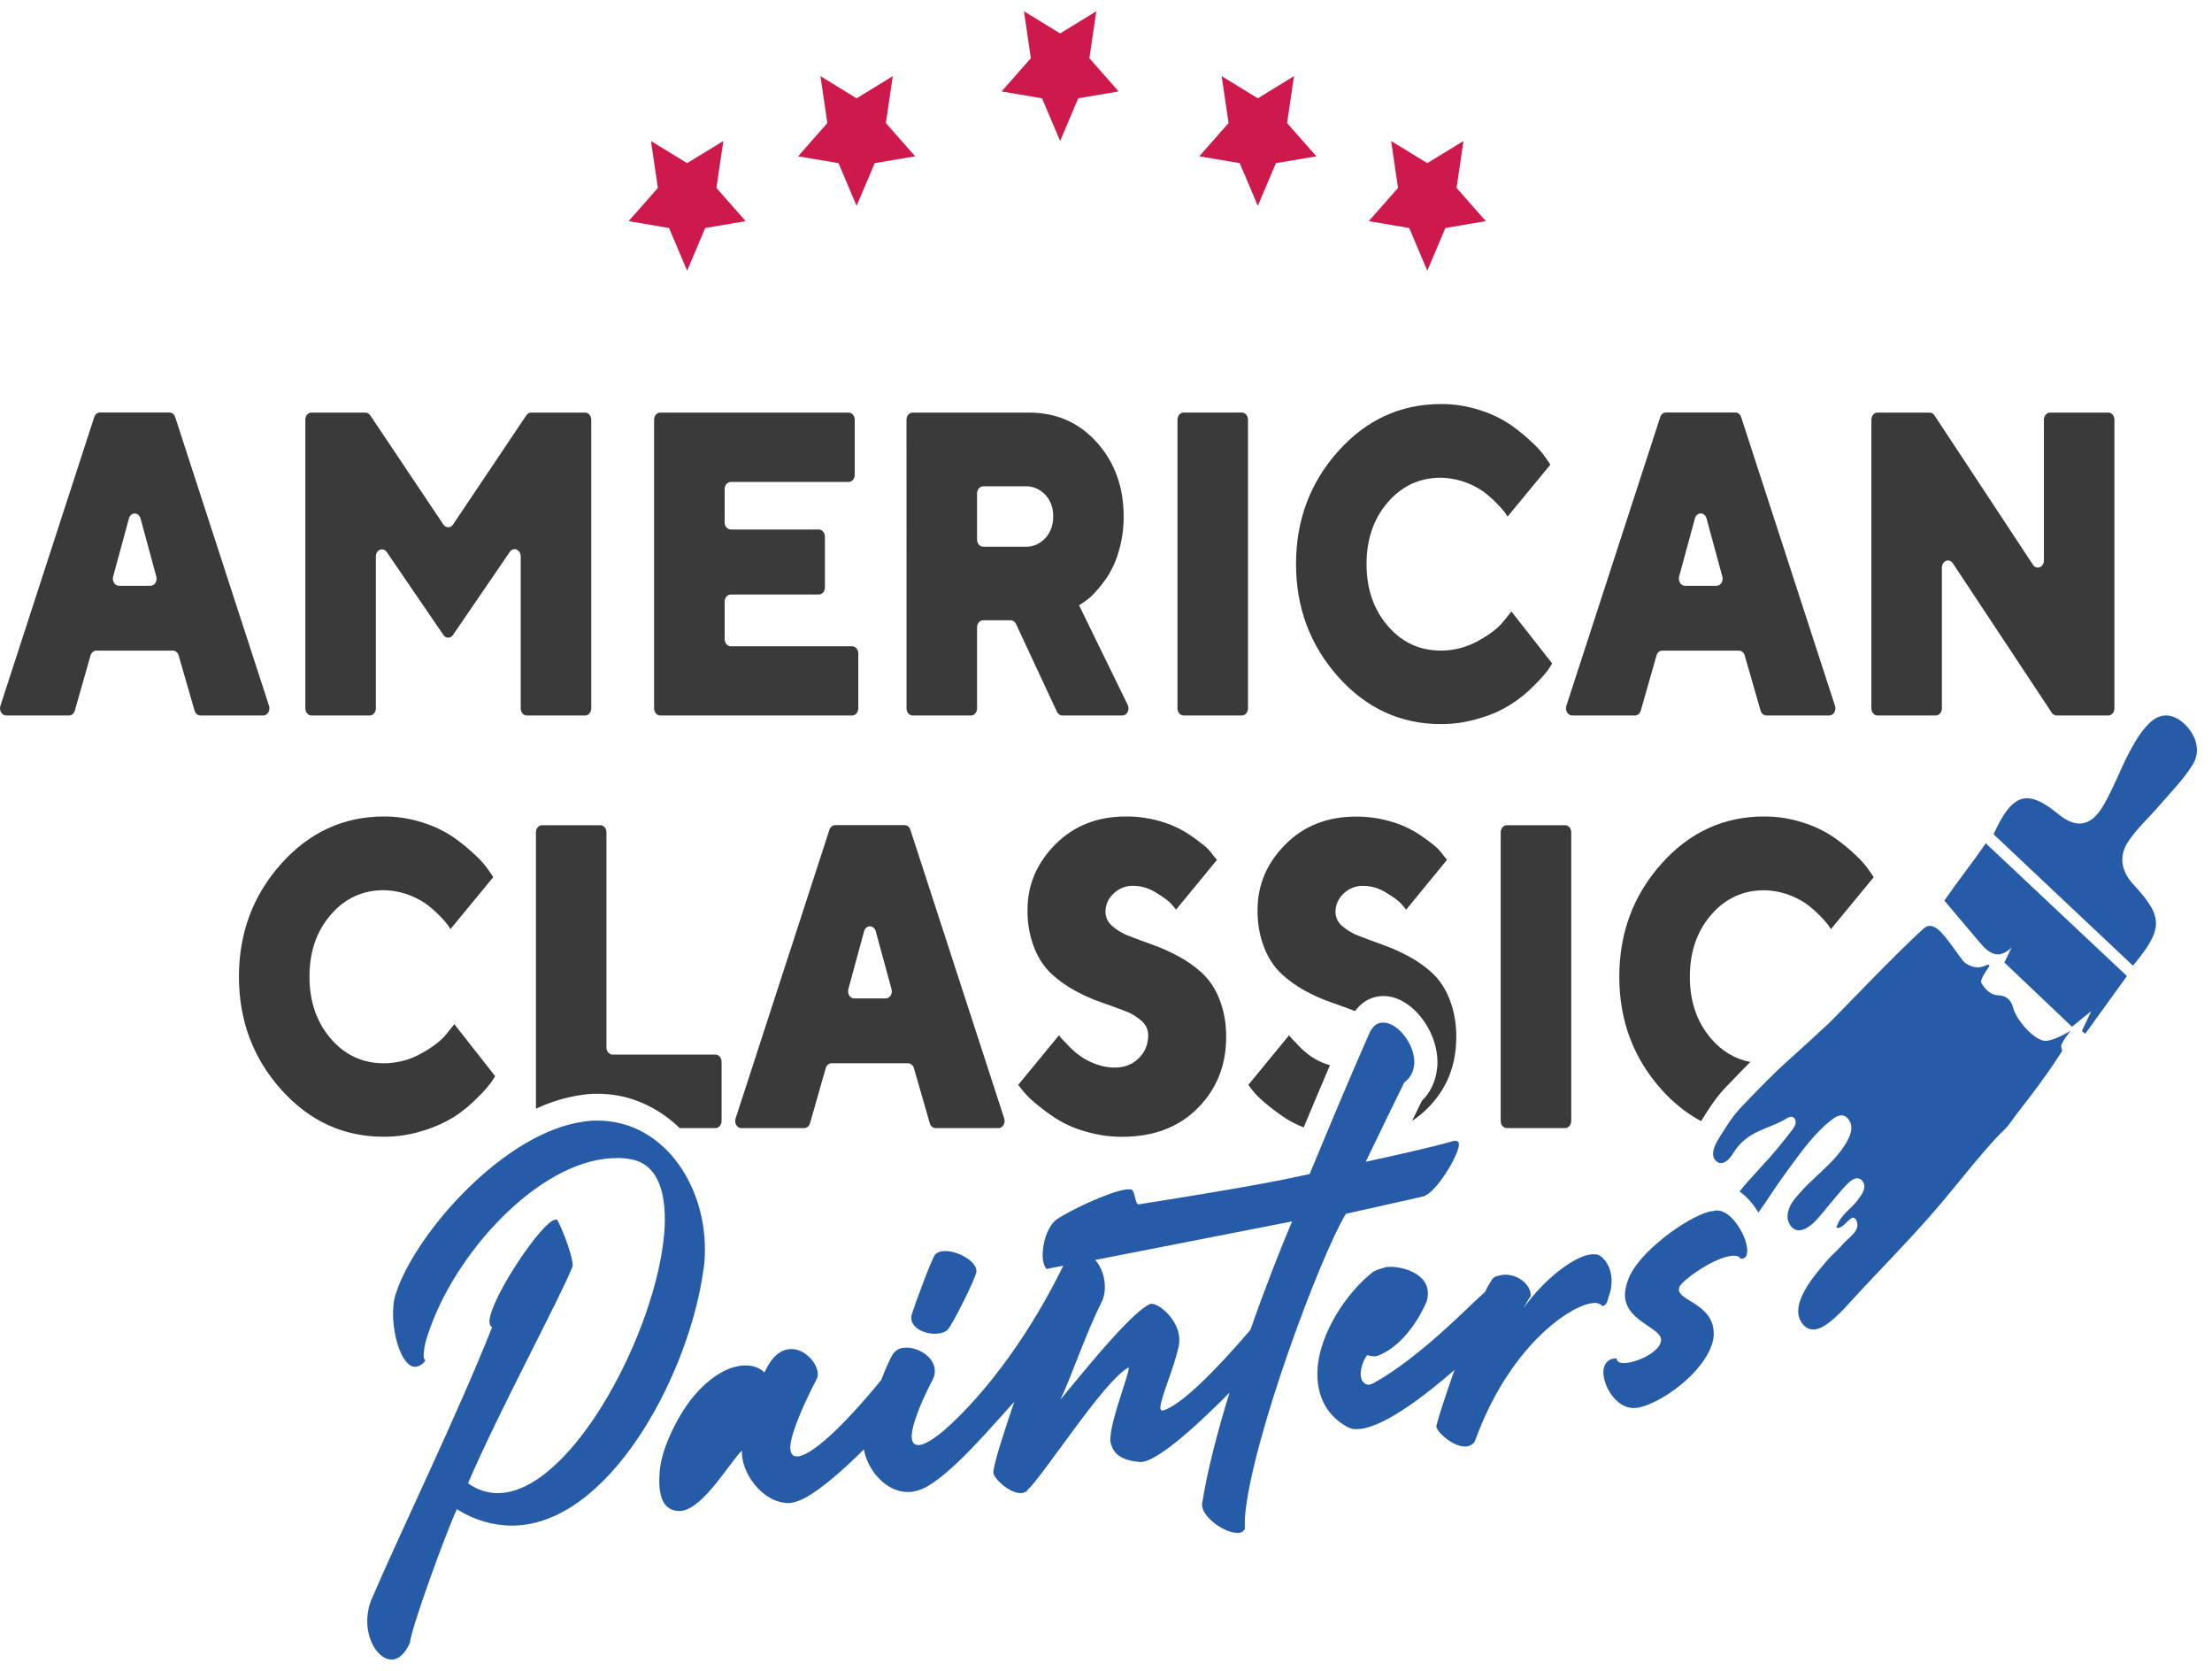
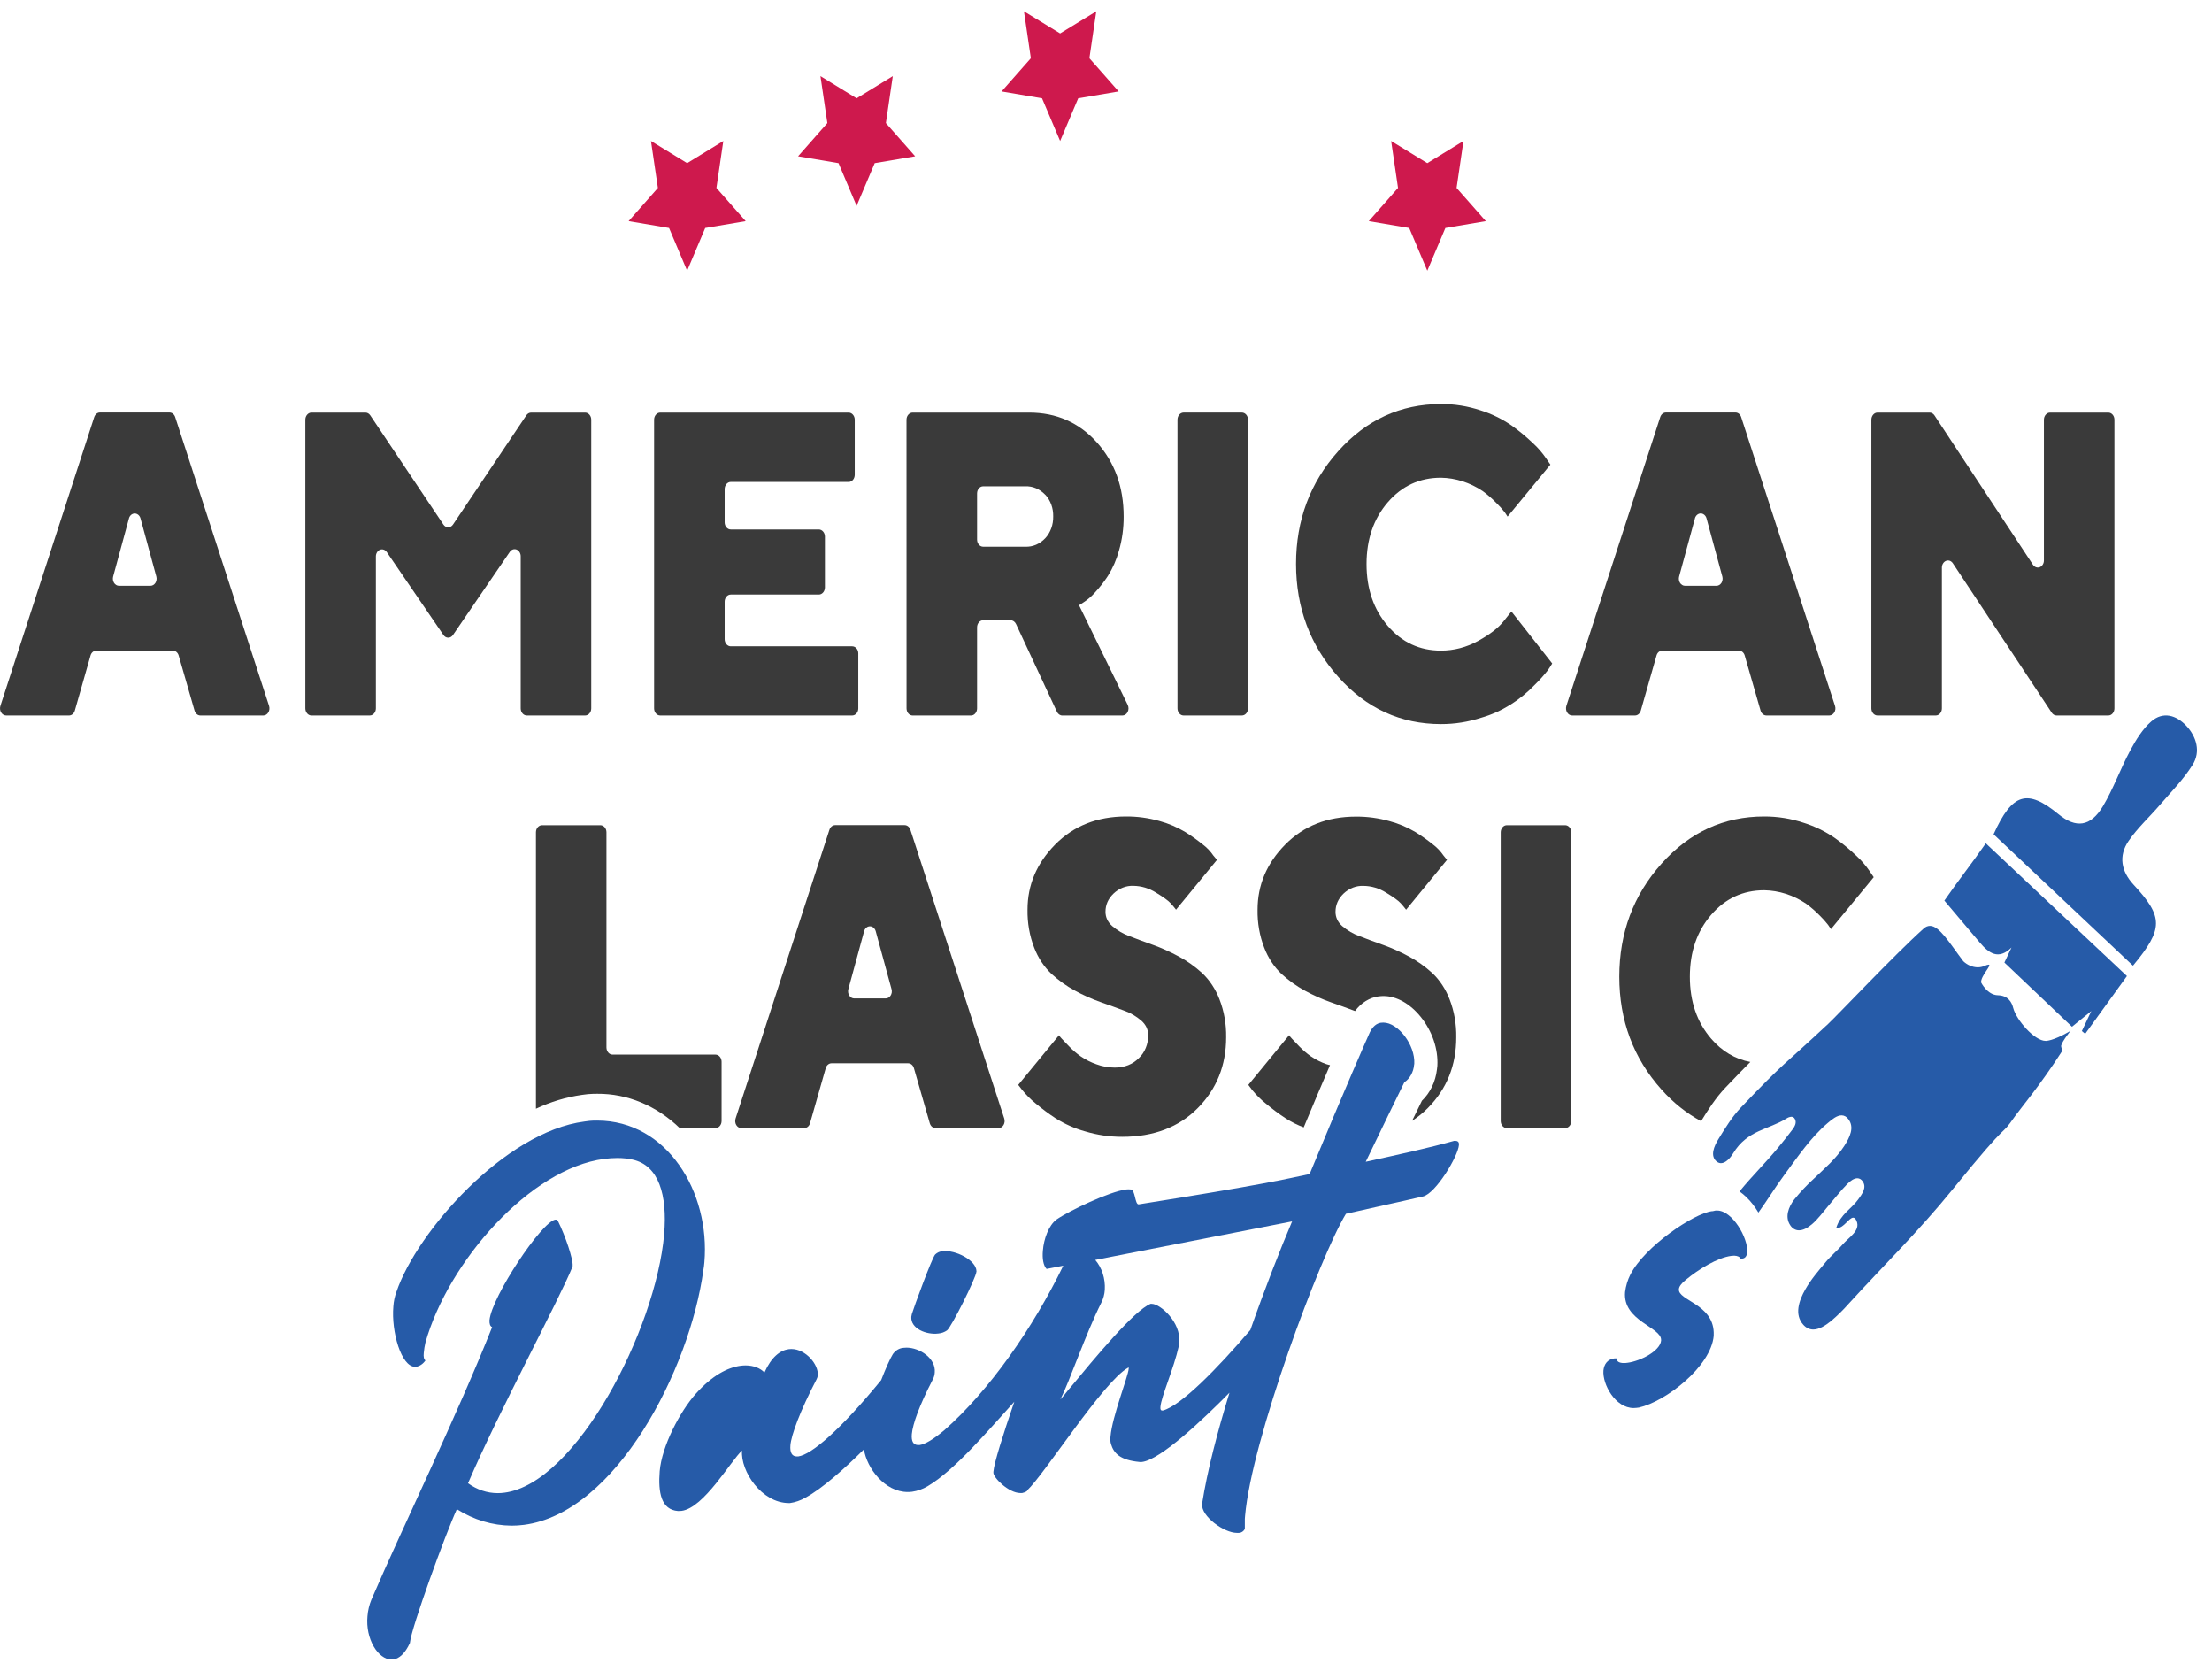
<svg xmlns="http://www.w3.org/2000/svg" width="98" height="74" viewBox="0 0 98 74" fill="none">
  <path d="M4.011 29.032L3.315 31.472C3.297 31.535 3.263 31.59 3.217 31.629C3.171 31.668 3.115 31.689 3.058 31.689H0.272C0.228 31.689 0.184 31.676 0.145 31.652C0.106 31.628 0.072 31.594 0.047 31.551C0.022 31.509 0.007 31.46 0.002 31.409C-0.003 31.358 0.003 31.306 0.019 31.258L4.175 18.473C4.195 18.413 4.23 18.361 4.275 18.325C4.32 18.289 4.374 18.269 4.429 18.27H7.509C7.563 18.27 7.617 18.289 7.662 18.325C7.707 18.362 7.742 18.413 7.761 18.473L11.918 31.258C11.934 31.306 11.94 31.358 11.935 31.409C11.93 31.46 11.914 31.509 11.889 31.551C11.864 31.593 11.831 31.628 11.792 31.652C11.753 31.676 11.709 31.689 11.665 31.689H8.876C8.819 31.689 8.764 31.668 8.718 31.629C8.672 31.59 8.637 31.536 8.619 31.473L7.915 29.031C7.897 28.968 7.862 28.914 7.816 28.875C7.77 28.837 7.715 28.816 7.658 28.816H4.268C4.211 28.816 4.155 28.837 4.109 28.876C4.063 28.914 4.029 28.969 4.011 29.032ZM5.712 22.964L5.013 25.534C5 25.581 4.997 25.631 5.004 25.68C5.011 25.729 5.028 25.776 5.053 25.816C5.078 25.856 5.111 25.888 5.149 25.911C5.187 25.933 5.229 25.945 5.271 25.945H6.667C6.71 25.945 6.752 25.933 6.789 25.911C6.827 25.888 6.86 25.856 6.886 25.816C6.911 25.776 6.927 25.729 6.934 25.68C6.941 25.631 6.938 25.581 6.925 25.534L6.226 22.964C6.209 22.9 6.175 22.844 6.128 22.804C6.082 22.765 6.026 22.743 5.968 22.743C5.911 22.743 5.855 22.765 5.808 22.804C5.762 22.844 5.728 22.9 5.711 22.964H5.712Z" fill="#3A3A3A" />
  <path d="M16.652 24.64V31.374C16.652 31.457 16.624 31.538 16.573 31.597C16.522 31.656 16.453 31.689 16.381 31.689H13.798C13.726 31.689 13.657 31.656 13.607 31.597C13.556 31.538 13.527 31.457 13.527 31.374V18.59C13.527 18.506 13.556 18.426 13.607 18.367C13.657 18.308 13.726 18.274 13.798 18.274H16.191C16.232 18.274 16.272 18.285 16.309 18.306C16.346 18.328 16.379 18.358 16.404 18.396L19.644 23.233C19.669 23.27 19.701 23.301 19.738 23.322C19.775 23.343 19.816 23.354 19.857 23.354C19.898 23.354 19.939 23.343 19.976 23.322C20.013 23.301 20.045 23.27 20.07 23.233L23.318 18.396C23.343 18.358 23.375 18.327 23.412 18.306C23.449 18.285 23.49 18.274 23.531 18.274H25.924C25.995 18.274 26.064 18.308 26.115 18.367C26.166 18.426 26.194 18.506 26.194 18.59V31.374C26.194 31.457 26.166 31.538 26.115 31.597C26.064 31.656 25.995 31.689 25.924 31.689H23.34C23.268 31.689 23.2 31.656 23.149 31.597C23.098 31.538 23.069 31.457 23.069 31.374V24.639C23.069 24.573 23.052 24.509 23.019 24.456C22.987 24.403 22.941 24.363 22.888 24.341C22.835 24.32 22.778 24.318 22.724 24.336C22.67 24.354 22.622 24.391 22.587 24.442L20.069 28.124C20.044 28.161 20.011 28.191 19.975 28.212C19.938 28.232 19.898 28.243 19.857 28.243C19.816 28.243 19.776 28.232 19.739 28.212C19.703 28.191 19.671 28.161 19.645 28.124L17.131 24.445C17.095 24.395 17.048 24.36 16.995 24.343C16.942 24.326 16.885 24.328 16.833 24.349C16.781 24.37 16.736 24.41 16.703 24.462C16.671 24.514 16.653 24.576 16.652 24.64Z" fill="#3A3A3A" />
  <path d="M38.025 28.935V31.374C38.025 31.457 37.997 31.538 37.946 31.597C37.895 31.656 37.826 31.689 37.754 31.689H29.249C29.177 31.689 29.109 31.656 29.058 31.597C29.007 31.538 28.979 31.457 28.979 31.374V18.59C28.979 18.506 29.007 18.426 29.058 18.367C29.109 18.308 29.177 18.274 29.249 18.274H37.594C37.63 18.274 37.665 18.282 37.698 18.297C37.732 18.313 37.762 18.336 37.787 18.366C37.813 18.395 37.833 18.43 37.847 18.468C37.861 18.507 37.868 18.548 37.868 18.59V21.027C37.868 21.07 37.861 21.111 37.847 21.15C37.834 21.189 37.814 21.224 37.788 21.254C37.763 21.284 37.733 21.307 37.699 21.323C37.666 21.339 37.63 21.347 37.594 21.346H32.376C32.304 21.346 32.236 21.379 32.185 21.439C32.134 21.498 32.105 21.578 32.105 21.662V23.136C32.105 23.22 32.134 23.3 32.185 23.359C32.236 23.418 32.304 23.451 32.376 23.451H36.276C36.348 23.451 36.417 23.485 36.467 23.544C36.518 23.603 36.547 23.683 36.547 23.767V26.018C36.547 26.059 36.54 26.1 36.526 26.138C36.513 26.177 36.492 26.211 36.467 26.241C36.442 26.27 36.412 26.293 36.38 26.309C36.347 26.325 36.312 26.333 36.276 26.333H32.376C32.304 26.333 32.236 26.366 32.185 26.425C32.134 26.484 32.105 26.565 32.105 26.648V28.31C32.105 28.393 32.134 28.474 32.185 28.533C32.236 28.592 32.304 28.625 32.376 28.625H37.754C37.825 28.625 37.894 28.657 37.944 28.715C37.995 28.773 38.024 28.852 38.025 28.935Z" fill="#3A3A3A" />
  <path d="M40.161 18.59C40.161 18.506 40.189 18.426 40.24 18.367C40.291 18.308 40.359 18.274 40.431 18.274H45.591C46.806 18.274 47.808 18.716 48.599 19.598C49.389 20.481 49.783 21.574 49.782 22.877C49.785 23.387 49.716 23.895 49.577 24.379C49.466 24.785 49.299 25.168 49.083 25.511C48.909 25.776 48.716 26.023 48.505 26.249C48.36 26.411 48.198 26.552 48.023 26.666L47.806 26.807L49.962 31.219C49.985 31.267 49.997 31.321 49.997 31.376C49.997 31.431 49.984 31.485 49.96 31.533C49.937 31.581 49.902 31.62 49.861 31.648C49.82 31.675 49.774 31.69 49.726 31.69H47.064C47.015 31.69 46.968 31.674 46.926 31.645C46.884 31.617 46.85 31.575 46.827 31.526L45.012 27.634C44.988 27.585 44.953 27.544 44.912 27.515C44.87 27.486 44.822 27.471 44.773 27.471H43.558C43.523 27.471 43.487 27.479 43.455 27.495C43.422 27.511 43.392 27.534 43.367 27.563C43.342 27.592 43.322 27.627 43.308 27.665C43.295 27.704 43.288 27.745 43.288 27.786V31.375C43.288 31.458 43.259 31.538 43.208 31.598C43.158 31.657 43.089 31.69 43.017 31.69H40.434C40.362 31.69 40.293 31.657 40.242 31.598C40.191 31.538 40.163 31.458 40.163 31.375L40.161 18.59ZM46.313 21.918C46.071 21.66 45.75 21.524 45.422 21.539H43.558C43.486 21.539 43.418 21.572 43.367 21.631C43.316 21.691 43.288 21.771 43.288 21.854V23.899C43.288 23.941 43.295 23.982 43.308 24.02C43.322 24.058 43.342 24.093 43.367 24.122C43.392 24.152 43.422 24.175 43.455 24.191C43.487 24.206 43.523 24.215 43.558 24.215H45.424C45.587 24.222 45.75 24.192 45.903 24.127C46.056 24.061 46.196 23.96 46.316 23.831C46.428 23.709 46.517 23.56 46.576 23.395C46.636 23.23 46.664 23.052 46.661 22.873C46.665 22.694 46.636 22.516 46.577 22.352C46.517 22.187 46.428 22.039 46.316 21.917L46.313 21.918Z" fill="#3A3A3A" />
  <path d="M52.438 18.273H55.02C55.092 18.273 55.161 18.307 55.212 18.366C55.263 18.425 55.291 18.505 55.291 18.589V31.374C55.291 31.457 55.263 31.538 55.212 31.597C55.161 31.656 55.092 31.689 55.02 31.689H52.438C52.366 31.689 52.297 31.656 52.246 31.597C52.196 31.538 52.167 31.457 52.167 31.374V18.59C52.167 18.548 52.174 18.507 52.187 18.469C52.201 18.43 52.221 18.395 52.246 18.366C52.271 18.337 52.301 18.313 52.334 18.297C52.367 18.282 52.402 18.273 52.438 18.273Z" fill="#3A3A3A" />
  <path d="M61.483 27.721C62.11 28.451 62.894 28.815 63.837 28.815C64.409 28.817 64.974 28.67 65.491 28.384C66.011 28.097 66.386 27.807 66.616 27.514L66.961 27.083L68.768 29.385C68.725 29.46 68.662 29.558 68.579 29.68C68.4 29.91 68.207 30.126 68.001 30.325C67.327 31.03 66.514 31.532 65.635 31.785C65.05 31.976 64.446 32.072 63.84 32.07C62.051 32.07 60.534 31.373 59.29 29.979C58.045 28.585 57.421 26.92 57.419 24.981C57.419 23.041 58.041 21.376 59.287 19.985C60.532 18.594 62.049 17.898 63.837 17.895C64.431 17.891 65.023 17.986 65.595 18.175C66.079 18.326 66.542 18.552 66.973 18.848C67.304 19.084 67.621 19.347 67.921 19.634C68.137 19.831 68.332 20.057 68.503 20.307L68.688 20.579L66.792 22.88C66.76 22.83 66.718 22.766 66.664 22.688C66.549 22.541 66.426 22.403 66.294 22.277C66.106 22.084 65.904 21.909 65.692 21.753C65.127 21.374 64.489 21.169 63.837 21.159C62.894 21.159 62.11 21.522 61.483 22.248C60.856 22.975 60.543 23.886 60.543 24.981C60.543 26.079 60.856 26.992 61.483 27.721Z" fill="#3A3A3A" />
  <path d="M73.39 29.032L72.694 31.472C72.676 31.535 72.642 31.59 72.596 31.629C72.549 31.668 72.494 31.689 72.437 31.689H69.651C69.607 31.689 69.563 31.676 69.524 31.652C69.485 31.628 69.451 31.594 69.427 31.551C69.401 31.509 69.386 31.46 69.381 31.409C69.376 31.358 69.381 31.306 69.397 31.258L73.555 18.473C73.574 18.413 73.609 18.361 73.654 18.325C73.699 18.289 73.753 18.269 73.808 18.27H76.887C76.942 18.27 76.996 18.289 77.041 18.325C77.086 18.362 77.121 18.413 77.14 18.473L81.296 31.258C81.313 31.306 81.319 31.358 81.314 31.409C81.309 31.46 81.293 31.509 81.268 31.551C81.243 31.594 81.21 31.628 81.17 31.652C81.131 31.676 81.088 31.689 81.044 31.689H78.257C78.2 31.688 78.145 31.668 78.099 31.629C78.053 31.59 78.018 31.536 78 31.473L77.297 29.031C77.279 28.968 77.244 28.914 77.198 28.875C77.152 28.837 77.097 28.816 77.04 28.816H73.647C73.59 28.816 73.534 28.837 73.488 28.875C73.442 28.914 73.408 28.969 73.39 29.032ZM75.091 22.964L74.392 25.534C74.379 25.581 74.376 25.631 74.383 25.68C74.39 25.729 74.406 25.775 74.432 25.815C74.457 25.855 74.49 25.888 74.528 25.91C74.565 25.933 74.607 25.945 74.65 25.945H76.047C76.09 25.945 76.132 25.933 76.169 25.911C76.207 25.888 76.24 25.856 76.266 25.816C76.291 25.776 76.307 25.729 76.314 25.68C76.321 25.631 76.318 25.581 76.305 25.534L75.607 22.964C75.59 22.9 75.556 22.843 75.509 22.803C75.462 22.763 75.406 22.741 75.348 22.741C75.29 22.741 75.234 22.763 75.187 22.803C75.14 22.843 75.106 22.9 75.089 22.964H75.091Z" fill="#3A3A3A" />
  <path d="M93.677 18.59V31.374C93.677 31.457 93.649 31.538 93.598 31.597C93.547 31.656 93.479 31.689 93.407 31.689H91.114C91.073 31.689 91.032 31.678 90.995 31.657C90.957 31.635 90.925 31.604 90.9 31.566L86.518 24.947C86.484 24.895 86.436 24.857 86.382 24.837C86.328 24.818 86.27 24.82 86.217 24.841C86.163 24.862 86.117 24.902 86.084 24.956C86.051 25.009 86.033 25.073 86.033 25.139V31.374C86.033 31.415 86.026 31.456 86.013 31.494C85.999 31.533 85.979 31.567 85.954 31.597C85.929 31.626 85.899 31.649 85.866 31.665C85.833 31.681 85.798 31.689 85.763 31.689H83.18C83.144 31.689 83.109 31.681 83.076 31.665C83.043 31.649 83.014 31.626 82.989 31.597C82.963 31.567 82.943 31.533 82.93 31.494C82.916 31.456 82.909 31.415 82.909 31.374V18.59C82.909 18.506 82.938 18.426 82.989 18.367C83.039 18.308 83.108 18.274 83.18 18.274H85.49C85.532 18.274 85.573 18.285 85.61 18.307C85.647 18.328 85.68 18.359 85.705 18.398L90.068 25.014C90.103 25.066 90.15 25.105 90.204 25.123C90.259 25.143 90.316 25.141 90.37 25.12C90.423 25.099 90.47 25.059 90.503 25.005C90.536 24.952 90.553 24.888 90.553 24.822V18.59C90.553 18.506 90.582 18.426 90.633 18.367C90.684 18.308 90.752 18.274 90.824 18.274H93.41C93.482 18.276 93.55 18.309 93.6 18.368C93.65 18.427 93.677 18.507 93.677 18.59Z" fill="#3A3A3A" />
-   <path d="M14.651 45.998C15.277 46.728 16.062 47.093 17.004 47.093C17.576 47.095 18.142 46.948 18.659 46.662C19.178 46.375 19.553 46.085 19.783 45.792L20.129 45.361L21.936 47.662C21.893 47.737 21.83 47.835 21.747 47.957C21.568 48.188 21.374 48.404 21.169 48.603C20.865 48.912 20.537 49.186 20.189 49.421C19.749 49.699 19.283 49.915 18.799 50.062C18.215 50.254 17.611 50.349 17.004 50.347C15.215 50.347 13.699 49.65 12.454 48.256C11.21 46.863 10.587 45.197 10.586 43.26C10.586 41.32 11.209 39.654 12.454 38.26C13.7 36.866 15.216 36.167 17.004 36.162C17.599 36.159 18.191 36.254 18.763 36.443C19.246 36.594 19.71 36.82 20.141 37.117C20.471 37.353 20.788 37.615 21.088 37.902C21.304 38.1 21.5 38.326 21.671 38.576L21.855 38.847L19.959 41.148C19.928 41.099 19.886 41.034 19.831 40.957C19.717 40.81 19.593 40.672 19.462 40.545C19.273 40.352 19.072 40.177 18.86 40.021C18.295 39.642 17.656 39.438 17.004 39.427C16.062 39.427 15.277 39.79 14.651 40.517C14.024 41.245 13.711 42.156 13.711 43.253C13.711 44.353 14.024 45.268 14.651 45.998Z" fill="#3A3A3A" />
  <path d="M36.583 47.308L35.887 49.749C35.869 49.812 35.835 49.866 35.789 49.905C35.742 49.944 35.687 49.965 35.63 49.965H32.843C32.799 49.965 32.756 49.953 32.717 49.929C32.678 49.905 32.644 49.87 32.619 49.828C32.594 49.785 32.578 49.736 32.574 49.685C32.569 49.634 32.574 49.582 32.591 49.534L36.747 36.75C36.766 36.69 36.801 36.638 36.846 36.602C36.891 36.565 36.945 36.546 37 36.546H40.08C40.135 36.546 40.188 36.566 40.234 36.602C40.279 36.638 40.314 36.69 40.333 36.75L44.49 49.534C44.506 49.582 44.512 49.634 44.507 49.685C44.502 49.736 44.486 49.785 44.461 49.828C44.436 49.87 44.403 49.905 44.364 49.929C44.325 49.953 44.281 49.965 44.237 49.965H41.449C41.393 49.965 41.337 49.944 41.291 49.905C41.245 49.867 41.211 49.812 41.193 49.75L40.489 47.307C40.471 47.245 40.437 47.191 40.391 47.152C40.345 47.114 40.289 47.093 40.233 47.093H36.84C36.783 47.093 36.727 47.114 36.681 47.153C36.635 47.191 36.601 47.246 36.583 47.308ZM38.284 41.241L37.585 43.81C37.572 43.857 37.569 43.908 37.576 43.956C37.583 44.005 37.599 44.052 37.624 44.092C37.65 44.132 37.682 44.164 37.721 44.187C37.758 44.209 37.8 44.221 37.843 44.221H39.24C39.283 44.221 39.325 44.209 39.363 44.187C39.401 44.164 39.434 44.132 39.459 44.092C39.484 44.052 39.501 44.005 39.508 43.956C39.514 43.908 39.511 43.857 39.498 43.81L38.798 41.245C38.78 41.181 38.746 41.126 38.7 41.087C38.653 41.047 38.597 41.026 38.54 41.026C38.483 41.026 38.427 41.047 38.381 41.087C38.334 41.126 38.3 41.181 38.282 41.245L38.284 41.241Z" fill="#3A3A3A" />
  <path d="M50.573 45.212C50.342 45.012 50.082 44.86 49.806 44.763C49.493 44.645 49.145 44.518 48.762 44.384C48.372 44.247 47.99 44.076 47.621 43.874C47.253 43.675 46.906 43.427 46.586 43.135C46.256 42.824 45.993 42.426 45.819 41.975C45.614 41.446 45.513 40.871 45.523 40.291C45.523 39.194 45.931 38.232 46.748 37.405C47.565 36.579 48.609 36.164 49.882 36.162C50.383 36.159 50.882 36.226 51.368 36.363C51.765 36.47 52.149 36.634 52.512 36.851C52.782 37.019 53.043 37.205 53.295 37.408C53.472 37.541 53.63 37.706 53.761 37.899L53.917 38.083L52.102 40.291C52.027 40.191 51.948 40.096 51.864 40.006C51.76 39.891 51.543 39.734 51.214 39.534C50.906 39.34 50.563 39.238 50.214 39.234C49.893 39.22 49.579 39.343 49.331 39.579C49.094 39.808 48.977 40.077 48.977 40.383C48.977 40.626 49.076 40.837 49.273 41.014C49.506 41.213 49.765 41.364 50.041 41.463C50.353 41.585 50.698 41.713 51.076 41.847C51.465 41.987 51.846 42.159 52.216 42.359C52.588 42.557 52.938 42.805 53.26 43.098C53.59 43.41 53.853 43.808 54.027 44.259C54.232 44.788 54.333 45.364 54.323 45.944C54.323 47.185 53.904 48.23 53.066 49.077C52.227 49.925 51.111 50.349 49.716 50.35C49.162 50.351 48.61 50.27 48.074 50.109C47.621 49.984 47.184 49.79 46.773 49.534C46.461 49.33 46.159 49.105 45.869 48.86C45.66 48.69 45.467 48.496 45.291 48.281L45.111 48.05L46.919 45.85C46.953 45.905 46.992 45.956 47.035 46C47.091 46.062 47.201 46.178 47.365 46.345C47.526 46.511 47.699 46.66 47.883 46.789C48.098 46.935 48.327 47.051 48.565 47.134C48.83 47.233 49.106 47.283 49.385 47.284C49.823 47.284 50.18 47.143 50.457 46.863C50.586 46.741 50.691 46.587 50.762 46.412C50.834 46.237 50.871 46.046 50.87 45.852C50.87 45.606 50.771 45.393 50.573 45.212Z" fill="#3A3A3A" />
  <path d="M66.758 36.549H69.341C69.413 36.549 69.482 36.582 69.533 36.641C69.584 36.7 69.612 36.781 69.612 36.864V49.649C69.612 49.733 69.584 49.813 69.533 49.872C69.482 49.931 69.413 49.964 69.341 49.964H66.758C66.686 49.964 66.617 49.931 66.567 49.872C66.516 49.813 66.487 49.733 66.487 49.649V36.864C66.487 36.781 66.516 36.7 66.567 36.641C66.617 36.582 66.686 36.549 66.758 36.549Z" fill="#3A3A3A" />
  <path d="M94.499 42.771L88.323 36.951C89.152 35.12 89.814 34.925 91.202 36.064C91.967 36.692 92.62 36.624 93.167 35.71C93.63 34.935 93.945 34.043 94.377 33.24C94.631 32.766 94.932 32.281 95.31 31.953C95.828 31.502 96.419 31.665 96.876 32.162C97.308 32.632 97.51 33.288 97.14 33.876C96.73 34.53 96.188 35.072 95.692 35.65C95.233 36.186 94.709 36.657 94.306 37.244C93.847 37.914 93.98 38.593 94.521 39.178C95.851 40.616 95.857 41.132 94.499 42.771Z" fill="#265BA8" />
  <path d="M86.143 39.888C86.744 39.017 87.354 38.252 87.978 37.351L94.231 43.23L92.382 45.788L92.234 45.666L92.653 44.781L91.796 45.474L88.803 42.632L89.117 41.967C88.538 42.532 88.113 42.22 87.705 41.737C87.188 41.124 86.673 40.516 86.143 39.888Z" fill="#265BA8" />
  <path d="M22.663 67.571C22.846 67.571 23.028 67.56 23.21 67.536C27.278 67.013 30.559 60.681 31.162 56.252C31.182 56.14 31.197 56.027 31.206 55.913C31.474 52.792 29.547 49.631 26.46 49.631C26.349 49.631 26.235 49.631 26.12 49.643L25.892 49.673C22.375 50.124 18.465 54.555 17.564 57.216C17.488 57.421 17.442 57.639 17.427 57.862C17.33 58.981 17.775 60.536 18.389 60.536H18.436C18.599 60.507 18.747 60.405 18.849 60.253C18.779 60.211 18.756 60.086 18.775 59.918C18.789 59.763 18.813 59.61 18.849 59.459C19.861 55.874 23.492 51.749 26.77 51.328C26.961 51.303 27.153 51.29 27.346 51.289C27.573 51.287 27.801 51.311 28.025 51.359C29.192 51.617 29.569 52.927 29.425 54.66C29.055 58.904 25.526 65.705 22.346 66.112C22.248 66.125 22.149 66.132 22.05 66.132C21.585 66.132 21.129 65.98 20.735 65.693C22.114 62.481 24.782 57.557 25.369 56.088V56.062C25.398 55.79 25.058 54.76 24.72 54.081C24.71 54.061 24.696 54.045 24.679 54.034C24.662 54.023 24.643 54.017 24.623 54.018H24.604C24.007 54.095 21.785 57.426 21.686 58.475C21.679 58.63 21.712 58.74 21.803 58.78C20.26 62.676 17.809 67.699 16.452 70.855C16.359 71.084 16.3 71.33 16.28 71.582C16.185 72.589 16.75 73.501 17.343 73.501C17.367 73.501 17.392 73.501 17.417 73.501C17.678 73.467 17.942 73.242 18.162 72.765V72.753C18.221 72.104 19.729 67.956 20.24 66.843C20.984 67.314 21.816 67.564 22.663 67.571Z" fill="#265BA8" />
  <path d="M25.78 48.493L26.008 48.464C26.024 48.464 26.039 48.464 26.056 48.459C26.192 48.448 26.327 48.444 26.46 48.444C27.794 48.433 29.088 48.972 30.114 49.964H31.698C31.77 49.964 31.838 49.931 31.889 49.872C31.94 49.813 31.969 49.733 31.969 49.649V47.024C31.969 46.941 31.94 46.861 31.889 46.801C31.838 46.742 31.77 46.709 31.698 46.709H27.139C27.067 46.709 26.998 46.676 26.948 46.617C26.897 46.558 26.868 46.477 26.868 46.394V36.864C26.868 36.823 26.861 36.782 26.848 36.743C26.834 36.705 26.814 36.67 26.789 36.641C26.764 36.612 26.734 36.589 26.701 36.573C26.668 36.557 26.633 36.549 26.598 36.549H24.014C23.979 36.549 23.944 36.557 23.911 36.573C23.878 36.589 23.848 36.612 23.823 36.641C23.798 36.67 23.778 36.705 23.764 36.743C23.751 36.782 23.744 36.823 23.744 36.864V49.106C24.396 48.799 25.081 48.593 25.78 48.493Z" fill="#3A3A3A" />
  <path d="M63.05 52.991C63.608 52.856 64.596 51.219 64.636 50.715V50.702C64.646 50.599 64.599 50.53 64.482 50.53C64.466 50.529 64.45 50.529 64.433 50.53H64.419C63.328 50.837 61.917 51.146 60.507 51.455C61.003 50.422 62.125 48.113 62.218 47.934C62.338 47.855 62.44 47.743 62.515 47.608C62.59 47.473 62.636 47.319 62.65 47.159L62.658 47.119C62.704 46.277 61.936 45.291 61.289 45.291C61.263 45.291 61.236 45.293 61.21 45.296H61.188C60.993 45.321 60.819 45.459 60.69 45.718C60.472 46.208 59.667 48.025 58.021 51.999C56.955 52.224 55.978 52.466 50.447 53.342H50.441C50.279 53.342 50.293 52.682 50.1 52.682H50.089C50.057 52.678 50.024 52.676 49.992 52.676C49.958 52.676 49.925 52.678 49.892 52.682C49.152 52.777 47.377 53.619 46.809 54.012C46.461 54.27 46.243 54.873 46.204 55.39C46.171 55.74 46.223 56.053 46.368 56.202L47.108 56.057C45.761 58.825 43.83 61.591 41.831 63.349C41.362 63.742 40.988 63.968 40.739 64.001C40.718 64.002 40.697 64.002 40.677 64.001C40.469 64.001 40.368 63.847 40.397 63.516C40.441 63.063 40.719 62.272 41.322 61.104C41.376 61.009 41.407 60.899 41.413 60.785C41.467 60.159 40.743 59.688 40.162 59.688C40.12 59.688 40.077 59.69 40.035 59.696C39.944 59.701 39.853 59.728 39.771 59.776C39.689 59.824 39.616 59.891 39.557 59.974C39.43 60.179 39.237 60.614 39.039 61.125C37.235 63.327 35.95 64.43 35.362 64.506C35.342 64.507 35.323 64.507 35.303 64.506C35.093 64.506 34.989 64.342 35.018 64.009C35.054 63.569 35.437 62.509 36.181 61.081C36.209 61.029 36.226 60.969 36.23 60.908C36.269 60.445 35.707 59.749 35.059 59.749C35.022 59.749 34.983 59.751 34.946 59.756C34.566 59.805 34.176 60.1 33.868 60.789C33.684 60.598 33.39 60.475 33.032 60.475C32.96 60.475 32.889 60.48 32.818 60.489C32.242 60.563 31.551 60.919 30.826 61.73C30.13 62.51 29.32 64.047 29.227 65.159C29.153 66.107 29.29 66.867 30.041 66.924L30.195 66.917C31.193 66.788 32.379 64.691 32.875 64.246C32.801 65.154 33.736 66.572 34.956 66.572H34.995C35.236 66.538 35.47 66.456 35.687 66.33C36.42 65.935 37.419 65.046 38.275 64.193C38.407 65.03 39.196 66.082 40.219 66.082C40.283 66.082 40.347 66.078 40.41 66.07C40.647 66.036 40.878 65.954 41.091 65.829C42.32 65.108 43.849 63.274 44.937 62.085C44.438 63.544 44.04 64.799 44.011 65.186V65.224C43.999 65.433 44.676 66.128 45.21 66.128C45.234 66.129 45.259 66.129 45.283 66.128C45.317 66.123 45.337 66.108 45.369 66.103C45.387 66.096 45.404 66.09 45.423 66.085C45.454 66.067 45.474 66.052 45.506 66.035V66.01C46.264 65.311 48.874 61.201 49.969 60.583C49.978 60.58 49.985 60.575 49.99 60.567C50.009 60.567 50.011 60.592 50.004 60.629C49.981 60.965 49.27 62.745 49.2 63.624C49.184 63.735 49.191 63.848 49.22 63.955C49.347 64.374 49.628 64.67 50.492 64.751C50.506 64.754 50.52 64.756 50.534 64.755C50.557 64.755 50.579 64.753 50.602 64.749C51.424 64.643 53.281 62.888 54.471 61.683C53.932 63.435 53.483 65.16 53.258 66.597V66.622C53.213 67.154 54.225 67.891 54.797 67.891C54.823 67.891 54.848 67.891 54.871 67.891H54.893C54.945 67.889 54.995 67.872 55.04 67.842C55.085 67.812 55.123 67.769 55.151 67.719V67.27L55.161 67.141C55.448 63.791 58.479 55.647 59.63 53.759C60.704 53.511 61.943 53.249 63.05 52.991ZM55.396 58.904C53.917 60.634 52.322 62.256 51.523 62.471H51.502H51.486C51.422 62.471 51.399 62.411 51.412 62.303C51.447 61.852 52.009 60.602 52.226 59.614L52.244 59.459C52.33 58.55 51.392 57.748 51.032 57.748H51.006H50.973C50.253 58.031 48.498 60.151 47.374 61.511L47.383 61.497L47.324 61.568C47.197 61.726 47.09 61.867 46.979 61.983C47.405 61.136 48.088 59.103 48.793 57.694C48.882 57.521 48.934 57.326 48.947 57.124C48.961 56.882 48.93 56.638 48.858 56.41C48.785 56.183 48.671 55.975 48.524 55.803L57.245 54.096C56.714 55.345 56.043 57.059 55.396 58.904Z" fill="#265BA8" />
  <path d="M56.779 43.139C57.099 43.431 57.446 43.679 57.814 43.879C58.183 44.08 58.565 44.251 58.955 44.389C59.338 44.522 59.686 44.648 59.999 44.767C60.011 44.767 60.02 44.778 60.032 44.782C60.3 44.414 60.679 44.18 61.091 44.127H61.105C61.169 44.12 61.232 44.115 61.295 44.115C61.872 44.115 62.474 44.453 62.946 45.041C63.455 45.674 63.723 46.463 63.681 47.208C63.678 47.263 63.672 47.318 63.662 47.372C63.598 47.913 63.36 48.406 62.997 48.751C62.9 48.945 62.743 49.267 62.561 49.642C62.809 49.483 63.043 49.293 63.257 49.077C64.098 48.23 64.518 47.185 64.518 45.943C64.528 45.363 64.427 44.788 64.222 44.259C64.049 43.808 63.787 43.41 63.457 43.098C63.135 42.805 62.785 42.557 62.413 42.359C62.042 42.158 61.66 41.987 61.269 41.847C60.891 41.713 60.546 41.585 60.233 41.463C59.957 41.365 59.697 41.214 59.464 41.016C59.265 40.839 59.168 40.628 59.168 40.385C59.168 40.079 59.286 39.811 59.521 39.58C59.771 39.343 60.087 39.221 60.409 39.236C60.758 39.239 61.101 39.342 61.409 39.535C61.738 39.735 61.955 39.892 62.059 40.007C62.142 40.098 62.221 40.193 62.296 40.292L64.108 38.083L63.956 37.896C63.825 37.704 63.667 37.538 63.49 37.405C63.238 37.203 62.977 37.018 62.707 36.851C62.344 36.636 61.959 36.474 61.562 36.369C61.076 36.232 60.577 36.165 60.076 36.168C58.801 36.168 57.756 36.581 56.939 37.408C56.123 38.234 55.715 39.196 55.715 40.293C55.704 40.873 55.805 41.449 56.011 41.977C56.185 42.429 56.448 42.828 56.779 43.139Z" fill="#3A3A3A" />
  <path d="M56.062 48.861C56.351 49.106 56.653 49.331 56.965 49.535C57.218 49.696 57.484 49.829 57.759 49.932C58.184 48.915 58.572 47.993 58.924 47.176C58.87 47.16 58.815 47.151 58.76 47.131C58.522 47.048 58.293 46.932 58.078 46.787C57.894 46.657 57.721 46.508 57.56 46.342C57.397 46.17 57.286 46.058 57.231 45.998C57.187 45.953 57.148 45.902 57.114 45.848L55.306 48.05L55.482 48.284C55.658 48.498 55.852 48.692 56.062 48.861Z" fill="#3A3A3A" />
  <path d="M63.235 11.99L62.434 10.098L60.642 9.795L61.938 8.323L61.633 6.245L63.235 7.226L64.837 6.245L64.532 8.323L65.828 9.795L64.036 10.098L63.235 11.99Z" fill="#CE194D" />
-   <path d="M55.727 9.117L54.925 7.226L53.133 6.923L54.43 5.451L54.124 3.372L55.727 4.354L57.329 3.372L57.023 5.451L58.32 6.923L56.528 7.226L55.727 9.117Z" fill="#CE194D" />
  <path d="M30.443 11.99L31.244 10.098L33.037 9.795L31.74 8.323L32.046 6.245L30.443 7.226L28.84 6.245L29.147 8.323L27.85 9.795L29.642 10.098L30.443 11.99Z" fill="#CE194D" />
  <path d="M37.951 9.117L38.753 7.226L40.545 6.923L39.248 5.451L39.554 3.372L37.951 4.354L36.349 3.372L36.655 5.451L35.358 6.923L37.15 7.226L37.951 9.117Z" fill="#CE194D" />
  <path d="M46.968 6.245L46.166 4.354L44.374 4.05L45.671 2.579L45.365 0.5L46.968 1.481L48.57 0.5L48.264 2.579L49.56 4.05L47.769 4.354L46.968 6.245Z" fill="#CE194D" />
  <path d="M41.577 59.062C41.711 59.051 41.842 59.003 41.958 58.923C42.143 58.784 43.235 56.623 43.261 56.312V56.299C43.247 55.815 42.324 55.345 41.759 55.418C41.64 55.423 41.525 55.474 41.432 55.561C41.284 55.722 40.489 57.896 40.397 58.203C40.389 58.241 40.382 58.281 40.374 58.321C40.337 58.849 41.048 59.13 41.577 59.062Z" fill="#265BA8" />
  <path d="M77.119 55.753L77.193 55.744C77.334 55.726 77.39 55.617 77.408 55.461C77.456 54.848 76.758 53.615 76.077 53.615C76.053 53.613 76.03 53.613 76.006 53.615L75.877 53.644H75.844C75.031 53.748 72.872 55.202 72.232 56.45C72.111 56.688 72.032 56.951 71.997 57.225C71.888 58.506 73.605 58.775 73.593 59.349V59.375C73.549 59.841 72.669 60.286 72.104 60.358C72.051 60.366 71.999 60.37 71.946 60.37C71.749 60.37 71.621 60.309 71.624 60.165H71.525C71.21 60.204 71.067 60.428 71.038 60.7C70.991 61.316 71.564 62.363 72.378 62.363C72.419 62.363 72.46 62.36 72.501 62.355L72.609 62.342C73.804 62.073 75.8 60.525 75.924 59.165V59.011C75.882 57.75 74.34 57.602 74.381 57.098C74.392 56.982 74.478 56.855 74.683 56.688C75.243 56.219 76.094 55.701 76.703 55.623C76.745 55.617 76.787 55.614 76.83 55.614C76.97 55.619 77.076 55.659 77.119 55.753Z" fill="#265BA8" />
-   <path d="M71.269 57.426C71.338 57.256 71.38 57.073 71.393 56.885C71.467 56.057 70.935 55.523 70.674 55.557H70.664C70.602 55.55 70.539 55.55 70.477 55.557C69.706 55.656 68.386 56.683 67.514 57.921C67.712 57.545 67.788 57.435 67.818 57.412C67.845 56.865 67.174 56.39 66.575 56.464C66.525 56.468 66.475 56.479 66.427 56.496C66.275 56.516 66.127 56.582 66.057 56.748C65.958 56.894 65.871 57.05 65.798 57.215C65.067 57.846 62.978 60.072 60.849 61.264C60.788 61.295 60.724 61.317 60.657 61.328L60.614 61.333C60.424 61.306 60.255 61.135 60.286 60.774C60.292 60.715 60.302 60.658 60.314 60.601C60.358 60.384 60.447 60.183 60.573 60.015C60.688 60.058 60.809 60.077 60.929 60.071L61.004 60.061C62.458 59.529 63.204 57.654 63.222 57.602C63.238 57.529 63.25 57.455 63.256 57.38C63.346 56.357 62.009 56.043 61.401 56.12C61.211 56.196 61.025 56.206 60.827 56.335C59.591 57.312 58.514 59.05 58.379 60.526C58.259 61.924 58.897 62.766 59.687 63.197C59.873 63.301 60.049 63.316 60.299 63.283C61.409 63.14 63.17 61.784 64.441 60.675C64.062 61.747 63.743 62.722 63.643 63.122L63.636 63.173C63.626 63.405 64.42 64.136 64.984 64.063C65.121 64.049 65.248 63.973 65.337 63.851C66.859 59.612 69.56 57.845 70.505 57.724L70.559 57.717C70.638 57.7 70.719 57.704 70.797 57.728C70.875 57.751 70.948 57.793 71.011 57.852C71.182 57.784 71.223 57.623 71.269 57.426Z" fill="#265BA8" />
  <path d="M76.445 48.169C76.913 47.679 77.258 47.321 77.547 47.034C76.887 46.916 76.276 46.554 75.807 46C75.18 45.271 74.867 44.357 74.867 43.259C74.867 42.161 75.181 41.248 75.808 40.521C76.435 39.794 77.219 39.43 78.162 39.43C78.814 39.441 79.453 39.645 80.017 40.025C80.23 40.181 80.431 40.356 80.619 40.548C80.751 40.675 80.874 40.813 80.989 40.96C81.043 41.038 81.085 41.102 81.118 41.151L83.013 38.851L82.829 38.579C82.657 38.33 82.462 38.103 82.246 37.906C81.946 37.619 81.629 37.356 81.298 37.12C80.868 36.824 80.404 36.597 79.921 36.446C79.349 36.255 78.756 36.16 78.16 36.162C76.372 36.162 74.855 36.859 73.61 38.253C72.365 39.647 71.742 41.315 71.741 43.257C71.741 45.197 72.363 46.862 73.608 48.253C74.122 48.832 74.716 49.307 75.365 49.658C75.665 49.169 76.004 48.63 76.445 48.169Z" fill="#3A3A3A" />
  <path d="M91.738 45.652C91.738 45.652 91.101 46.05 90.667 46.101C90.653 46.102 90.639 46.102 90.625 46.101C90.137 46.101 89.329 45.177 89.191 44.637C89.131 44.405 88.981 44.092 88.511 44.08C88.041 44.067 87.771 43.514 87.771 43.514C87.75 43.219 88.273 42.725 88.103 42.725C88.047 42.732 87.992 42.749 87.94 42.775C87.837 42.821 87.728 42.844 87.618 42.844C87.387 42.839 87.164 42.745 86.984 42.576C86.37 41.766 85.927 41.007 85.505 41.007C85.401 41.009 85.3 41.053 85.22 41.131C83.974 42.245 81.429 44.942 80.996 45.347C78.887 47.318 79.142 46.941 77.129 49.051C76.745 49.454 76.435 49.958 76.134 50.449C75.944 50.759 75.75 51.192 76.053 51.443C76.109 51.49 76.176 51.516 76.245 51.517C76.455 51.517 76.664 51.282 76.788 51.076C77.413 50.047 78.359 50.033 79.149 49.539C79.214 49.494 79.288 49.468 79.363 49.462C79.395 49.461 79.427 49.47 79.456 49.488C79.484 49.507 79.507 49.534 79.523 49.567C79.607 49.726 79.514 49.893 79.413 50.027C79.212 50.296 79.001 50.556 78.791 50.813C78.236 51.489 77.619 52.091 77.067 52.769C77.285 52.925 77.482 53.116 77.653 53.337C77.743 53.454 77.827 53.577 77.904 53.705C78.299 53.161 78.654 52.576 79.052 52.037C79.654 51.224 80.225 50.376 80.969 49.744C81.168 49.572 81.385 49.4 81.588 49.4C81.644 49.4 81.7 49.414 81.751 49.442C81.802 49.469 81.847 49.51 81.883 49.56C82.173 49.925 81.957 50.366 81.709 50.753C81.332 51.332 80.838 51.747 80.368 52.197C80.054 52.482 79.76 52.794 79.487 53.132C79.232 53.466 79.078 53.897 79.303 54.248C79.347 54.323 79.407 54.385 79.476 54.427C79.546 54.47 79.623 54.492 79.702 54.491C79.887 54.491 80.09 54.381 80.276 54.222C80.54 53.999 80.761 53.688 80.998 53.413C81.28 53.087 81.546 52.739 81.843 52.438C81.977 52.302 82.139 52.186 82.287 52.186C82.332 52.186 82.376 52.198 82.417 52.221C82.458 52.244 82.493 52.278 82.521 52.32C82.718 52.594 82.502 52.88 82.321 53.129C82.02 53.545 81.543 53.779 81.355 54.376C81.375 54.382 81.396 54.385 81.416 54.385C81.684 54.385 81.921 53.931 82.104 53.931C82.159 53.931 82.209 53.972 82.252 54.075C82.44 54.506 81.903 54.804 81.639 55.114C81.402 55.392 81.121 55.614 80.889 55.895C80.571 56.277 80.237 56.66 79.987 57.1C79.691 57.617 79.494 58.227 79.89 58.67C79.948 58.738 80.017 58.792 80.094 58.829C80.17 58.866 80.252 58.885 80.334 58.885C80.591 58.885 80.866 58.717 81.123 58.509C81.394 58.28 81.651 58.029 81.89 57.757C83.425 56.076 85.038 54.495 86.488 52.705C89.274 49.269 88.507 50.534 89.287 49.418C89.473 49.151 90.391 48.064 91.349 46.569C91.382 46.516 91.304 46.374 91.318 46.31C91.365 46.11 91.738 45.652 91.738 45.652Z" fill="#265BA8" />
</svg>